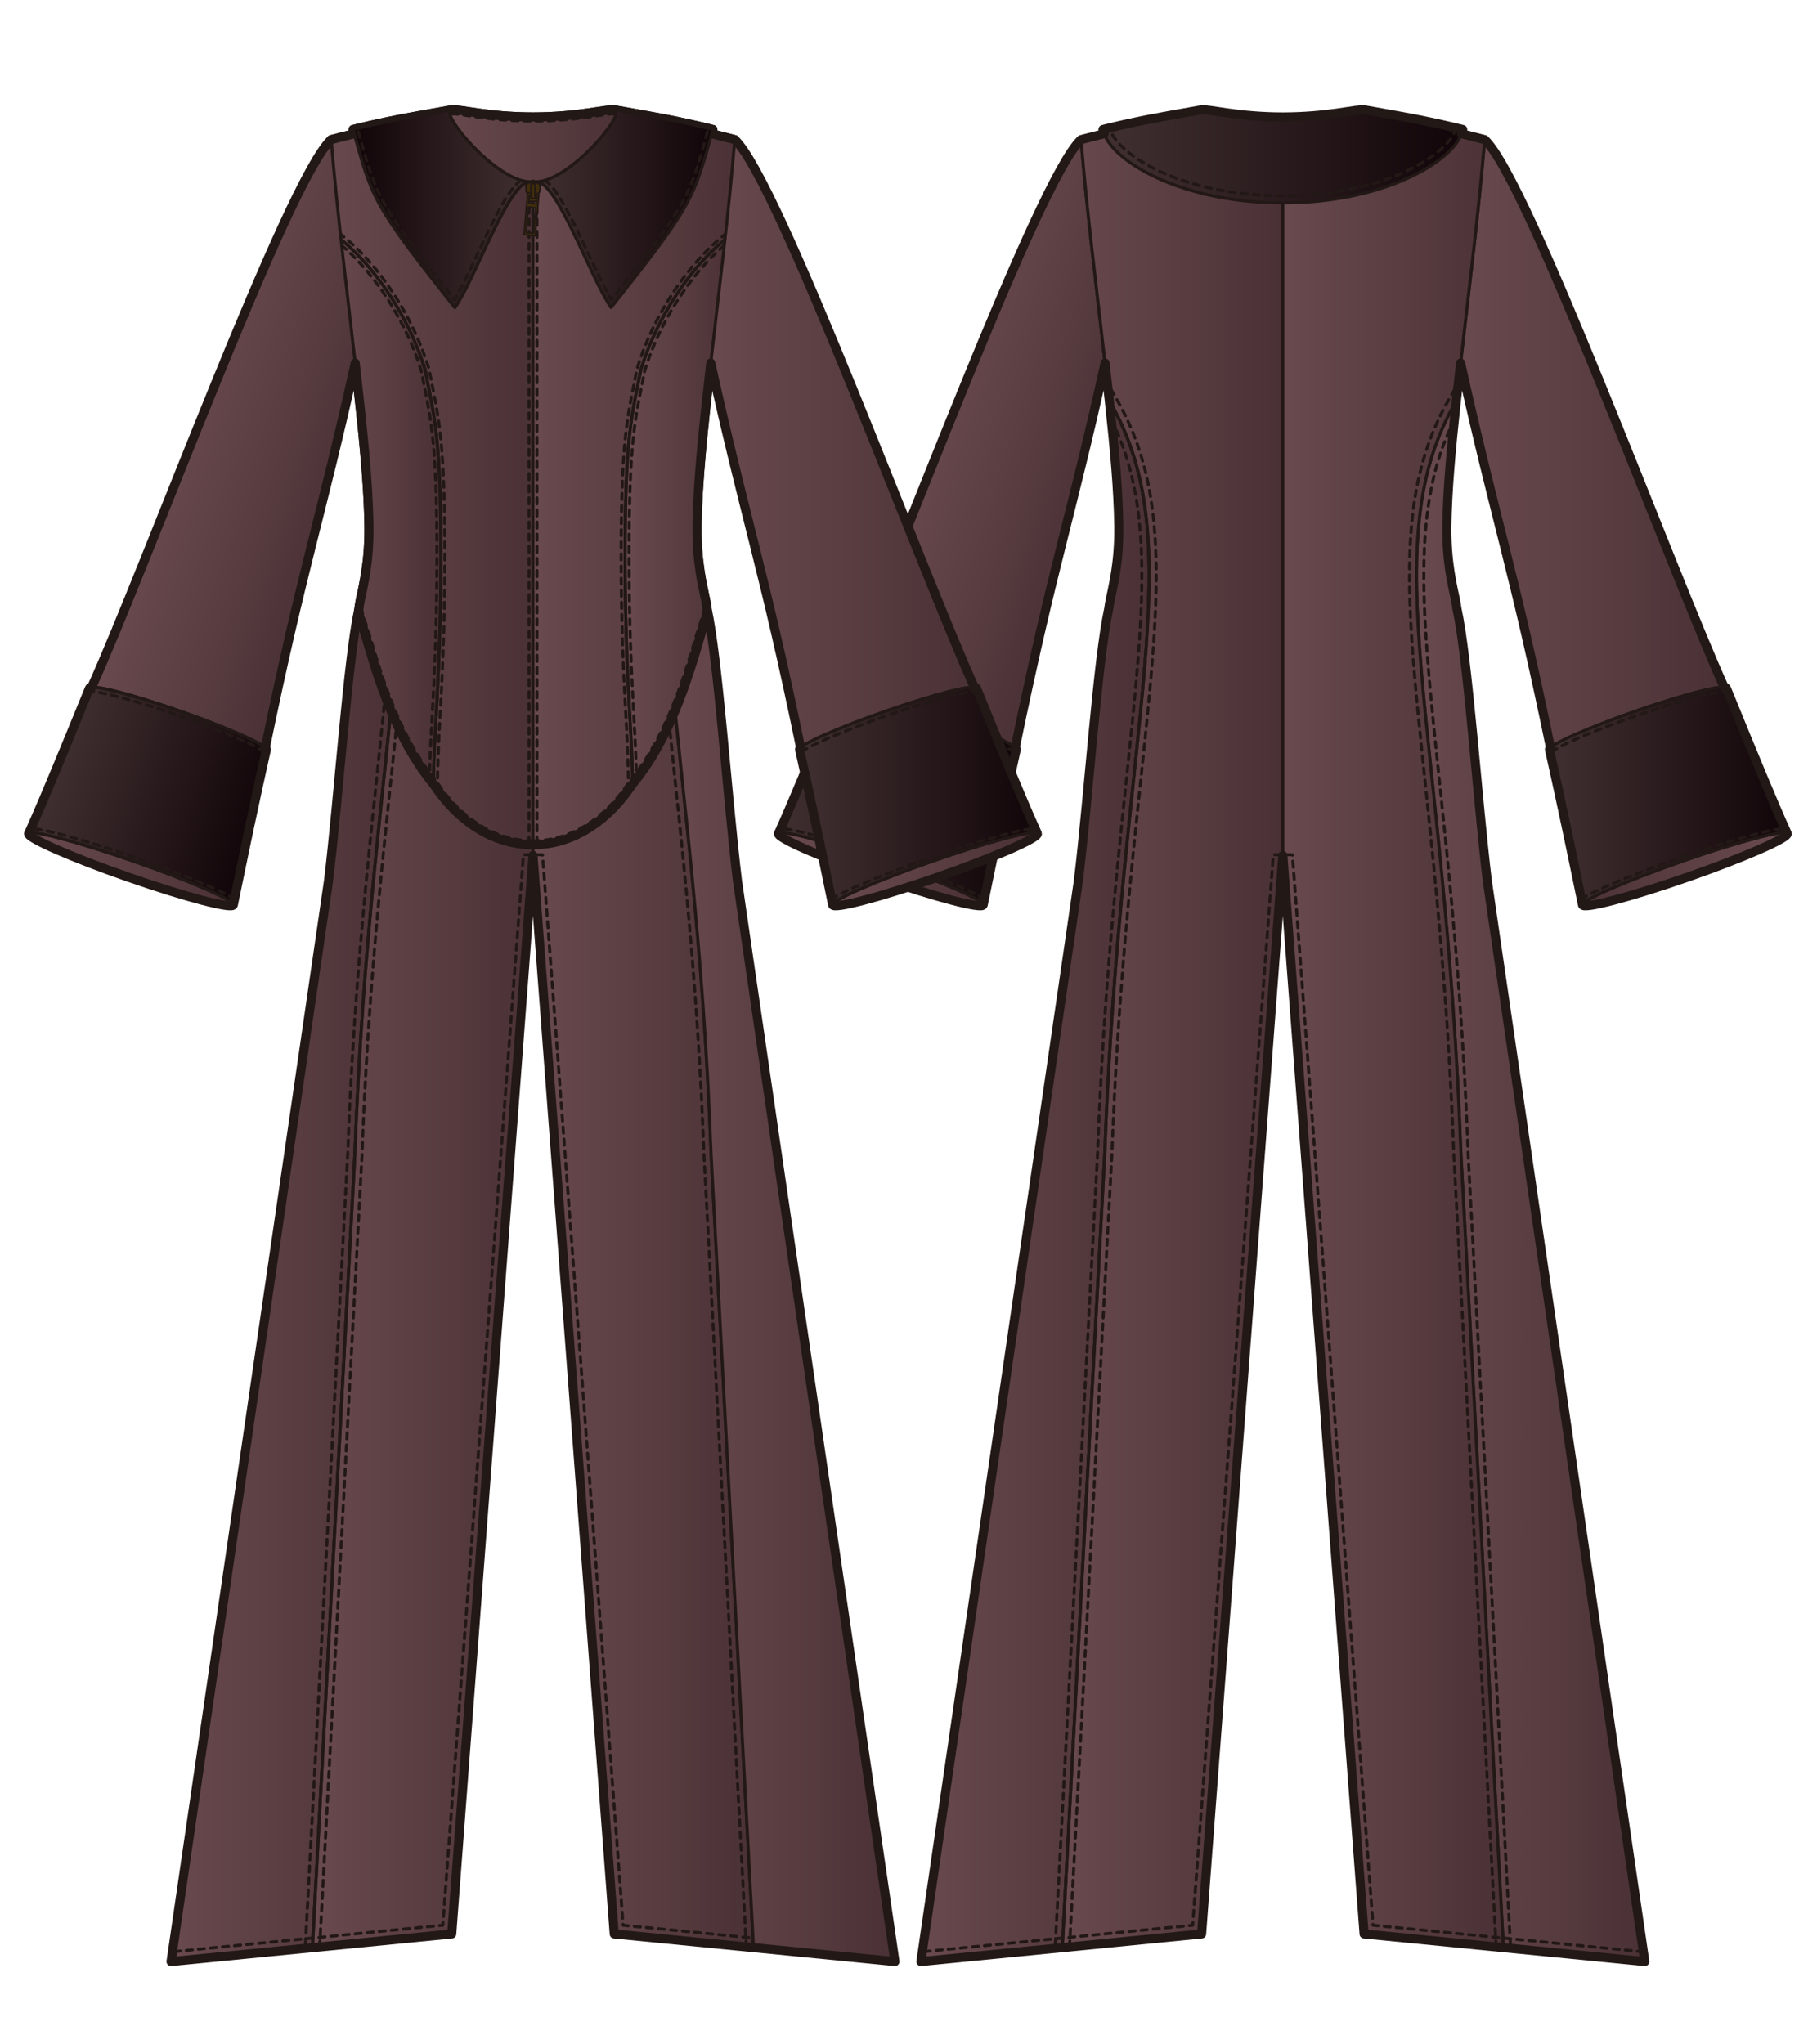
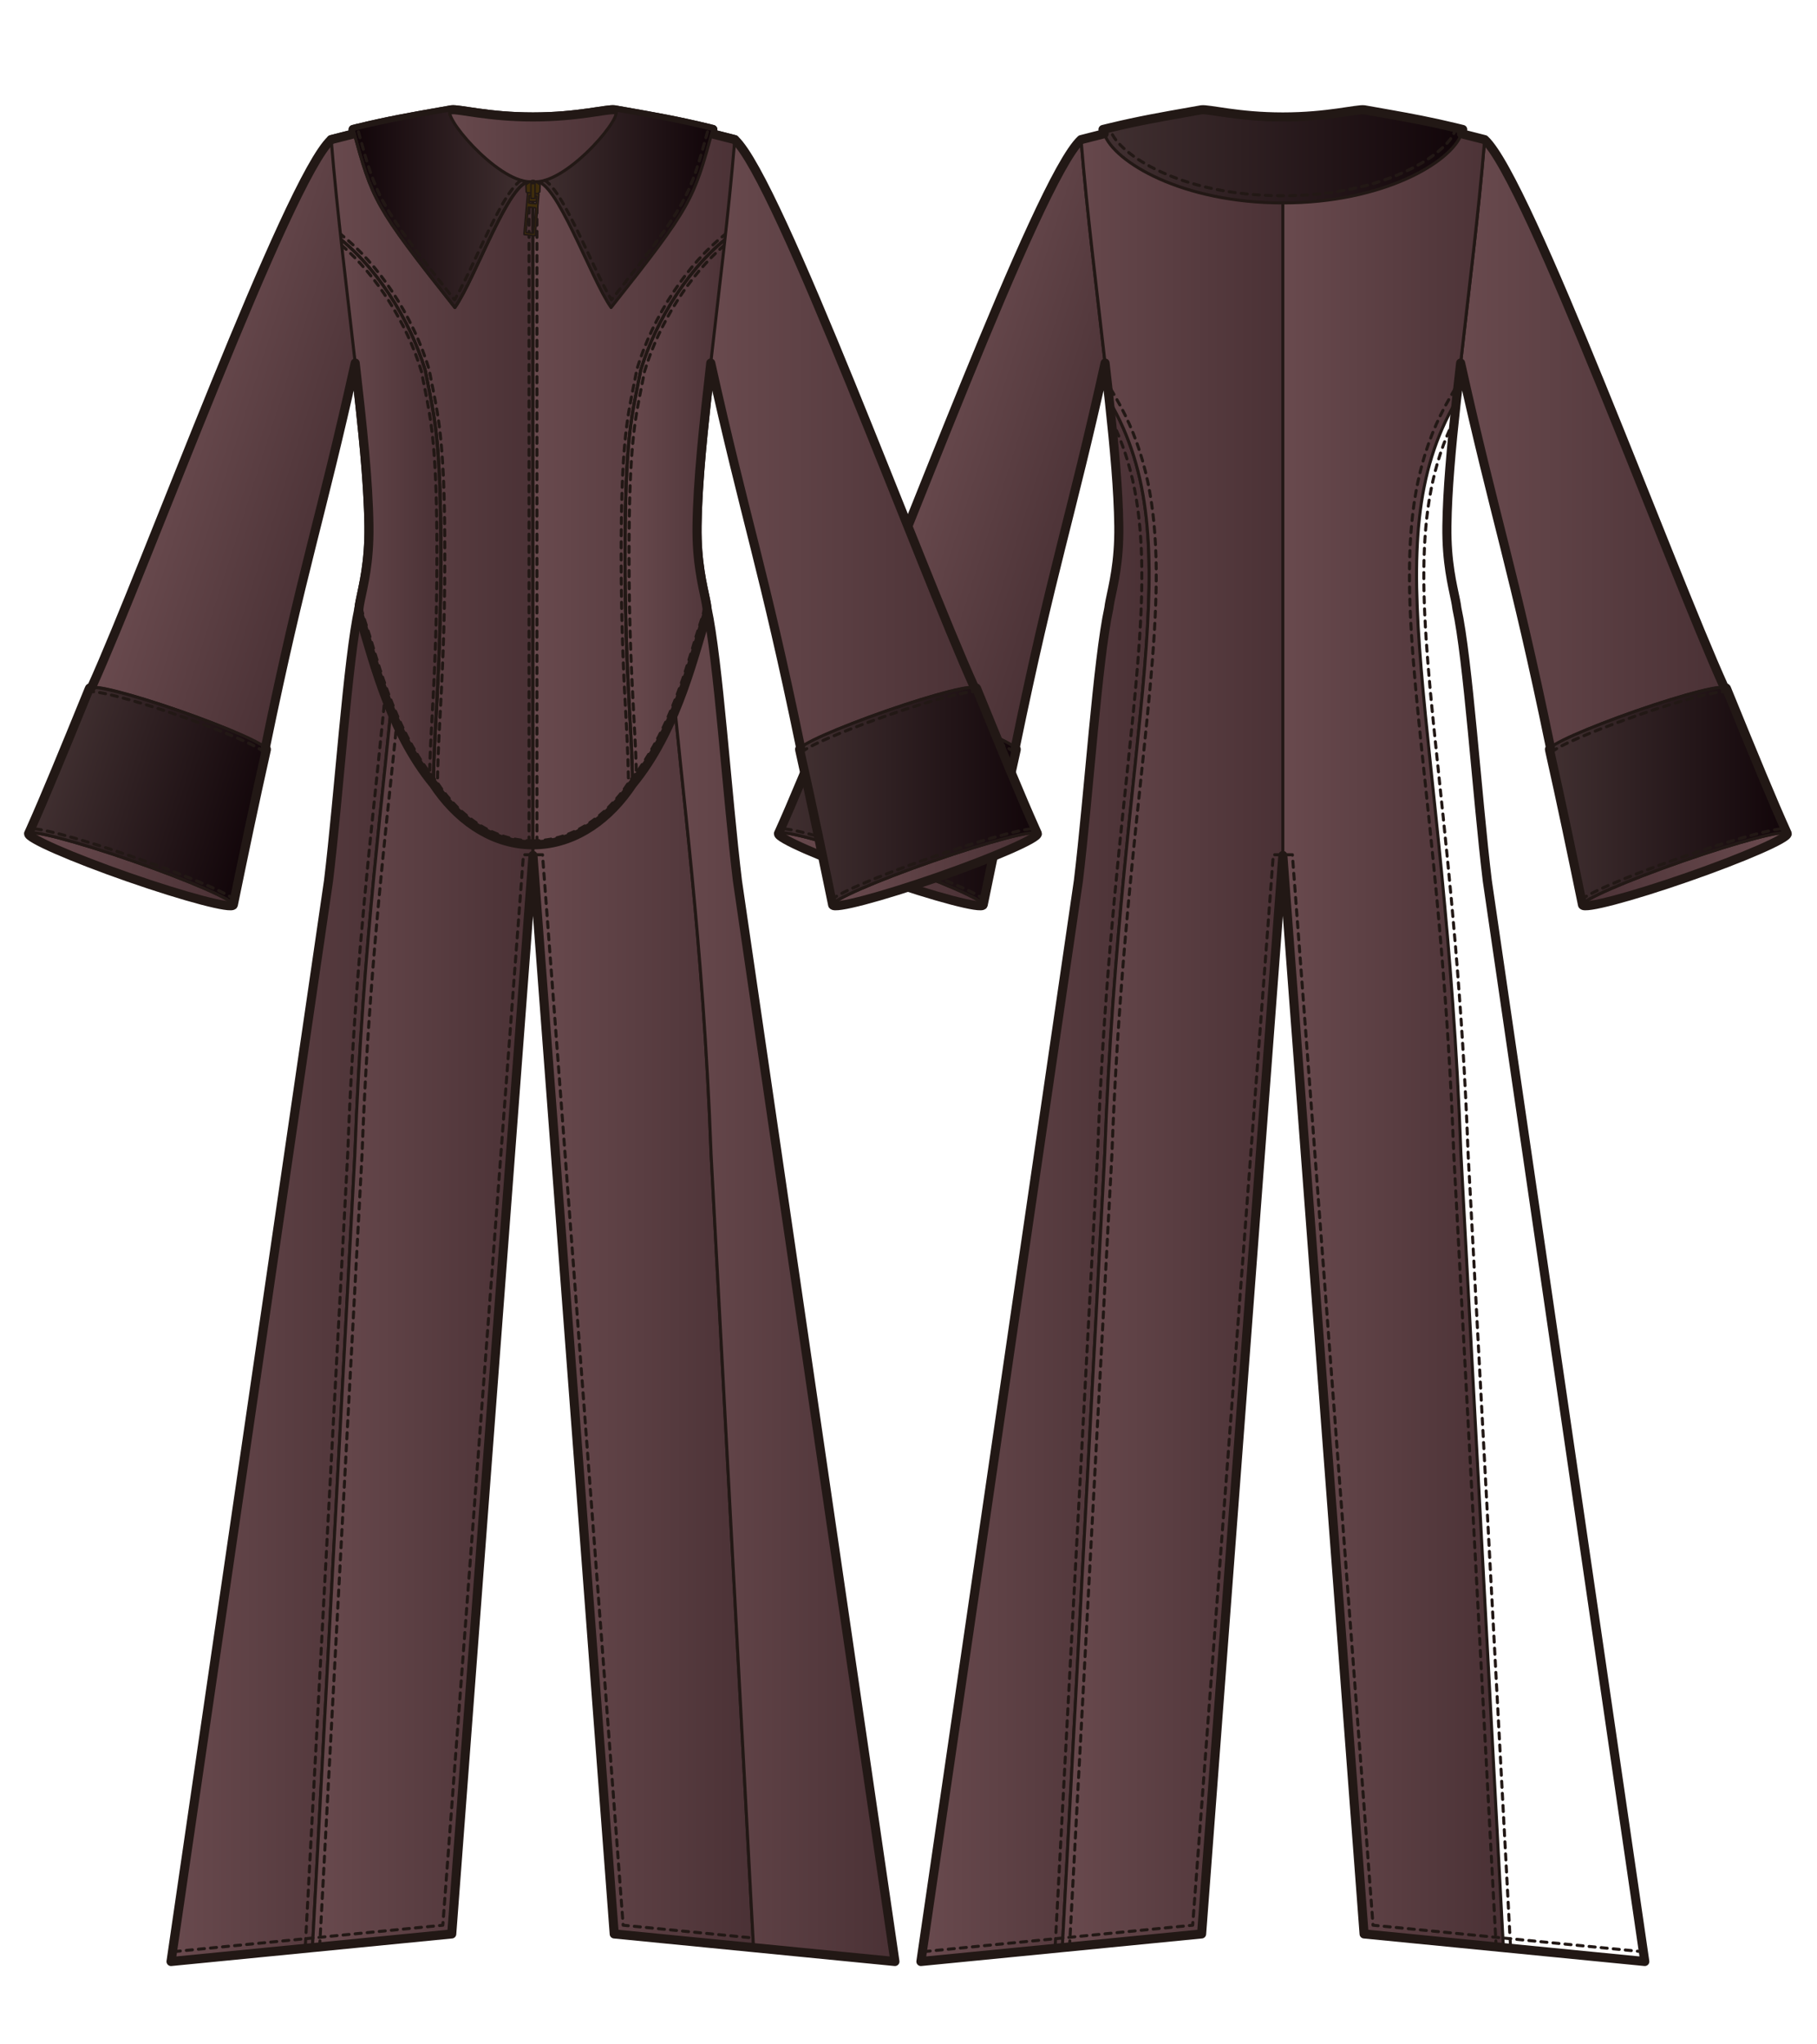
<svg xmlns="http://www.w3.org/2000/svg" version="1.1" id="レイヤー_1" width="600" height="675" viewBox="0 0 600 675" overflow="visible" enable-background="new 0 0 600 675" xml:space="preserve">
  <rect fill="none" width="600" height="675" />
  <g>
    <linearGradient id="XMLID_31_" gradientUnits="userSpaceOnUse" x1="-409.012" y1="-1334.285" x2="-348.178" y2="-1334.285" gradientTransform="matrix(0.953 0.304 -0.304 0.953 291.904 1529.931)">
      <stop offset="0" style="stop-color:#694A4E" />
      <stop offset="1" style="stop-color:#4A3135" />
    </linearGradient>
    <path fill="url(#XMLID_31_)" stroke="#221815" stroke-linecap="round" stroke-linejoin="round" d="M364.911,119.869   c-2.791-24.801-5.884-48.934-7.935-73.768c-14.369,13.248-61.334,141.68-79.275,181.193c0.43-1.472,13.182,1.857,29.195,7.434   c16.012,5.578,28.645,11.296,28.216,12.767C347.531,187.098,353.325,172.199,364.911,119.869z" />
    <linearGradient id="XMLID_32_" gradientUnits="userSpaceOnUse" x1="-414.129" y1="-1183.954" x2="-342.57" y2="-1183.954" gradientTransform="matrix(0.953 0.304 -0.304 0.953 291.904 1529.931)">
      <stop offset="0" style="stop-color:#694A4E" />
      <stop offset="1" style="stop-color:#4A3135" />
    </linearGradient>
    <path fill="url(#XMLID_32_)" stroke="#221815" stroke-linecap="round" stroke-linejoin="round" d="M324.66,298.768   c-0.428,1.472-15.908-2.607-34.576-9.111c-18.669-6.502-33.454-12.968-33.024-14.439c0.428-1.472,15.911,2.606,34.578,9.109   C310.307,290.831,325.091,297.298,324.66,298.768z" />
    <linearGradient id="XMLID_33_" gradientUnits="userSpaceOnUse" x1="257.06" y1="262.856" x2="335.584" y2="262.856">
      <stop offset="0" style="stop-color:#413031" />
      <stop offset="1" style="stop-color:#110509" />
    </linearGradient>
    <path fill="url(#XMLID_33_)" stroke="#221815" stroke-linecap="round" stroke-linejoin="round" d="M277.126,227.293   c0.428-1.472,13.757,1.857,29.77,7.434c16.012,5.578,29.104,11.296,28.677,12.767c-3.977,17.747-7.362,34.013-10.913,51.274   c0.431-1.47-14.354-7.937-33.021-14.441c-18.667-6.503-34.15-10.582-34.578-9.109C261.567,265.288,267.979,249.744,277.126,227.293   z" />
    <path fill="none" stroke="#221815" stroke-linecap="round" stroke-linejoin="round" stroke-dasharray="2" d="M276.635,228.723   c0.429-1.472,13.759,1.856,29.771,7.435c16.011,5.579,29.105,11.294,28.675,12.766" />
    <path fill="none" stroke="#221815" stroke-linecap="round" stroke-linejoin="round" stroke-dasharray="2" d="M325.021,297.027   c-0.555-0.477-1.293-0.919-2.07-1.359c-1.648-0.932-4.043-2.086-7.116-3.432c-6.269-2.739-14.709-5.986-23.767-9.143   c-8.596-2.994-16.873-5.598-23.307-7.331c-6.807-1.832-9.659-2.196-10.978-2.147" />
    <linearGradient id="XMLID_34_" gradientUnits="userSpaceOnUse" x1="482.32" y1="146.797" x2="569.529" y2="146.797">
      <stop offset="0" style="stop-color:#694A4E" />
      <stop offset="1" style="stop-color:#4A3135" />
    </linearGradient>
    <path fill="url(#XMLID_34_)" stroke="#221815" stroke-linecap="round" stroke-linejoin="round" d="M482.32,119.869   c2.789-24.801,5.881-48.934,7.936-73.768c14.367,13.248,61.332,141.68,79.272,181.193c-0.431-1.472-13.182,1.857-29.194,7.434   c-16.012,5.578-28.645,11.296-28.217,12.767C499.698,187.098,493.904,172.199,482.32,119.869z" />
    <linearGradient id="XMLID_35_" gradientUnits="userSpaceOnUse" x1="7495.455" y1="-3704.262" x2="7567.016" y2="-3704.262" gradientTransform="matrix(-0.953 0.304 0.304 0.953 8856.74 1529.931)">
      <stop offset="0" style="stop-color:#694A4E" />
      <stop offset="1" style="stop-color:#4A3135" />
    </linearGradient>
    <path fill="url(#XMLID_35_)" stroke="#221815" stroke-linecap="round" stroke-linejoin="round" d="M522.568,298.768   c0.429,1.472,15.91-2.607,34.577-9.111c18.669-6.502,33.454-12.968,33.024-14.439c-0.43-1.472-15.911,2.606-34.576,9.109   C536.924,290.831,522.139,297.298,522.568,298.768z" />
    <linearGradient id="XMLID_36_" gradientUnits="userSpaceOnUse" x1="511.647" y1="262.856" x2="590.17" y2="262.856">
      <stop offset="0" style="stop-color:#413031" />
      <stop offset="1" style="stop-color:#110509" />
    </linearGradient>
    <path fill="url(#XMLID_36_)" stroke="#221815" stroke-linecap="round" stroke-linejoin="round" d="M570.104,227.293   c-0.429-1.472-13.757,1.857-29.77,7.434c-16.012,5.578-29.105,11.296-28.678,12.767c3.978,17.747,7.362,34.013,10.912,51.274   c-0.43-1.47,14.355-7.937,33.025-14.441c18.665-6.503,34.146-10.582,34.576-9.109C585.66,265.288,579.251,249.744,570.104,227.293z   " />
    <path fill="none" stroke="#221815" stroke-linecap="round" stroke-linejoin="round" stroke-dasharray="2" d="M570.594,228.723   c-0.427-1.472-13.756,1.856-29.769,7.435c-16.013,5.579-29.104,11.294-28.677,12.766" />
    <path fill="none" stroke="#221815" stroke-linecap="round" stroke-linejoin="round" stroke-dasharray="2" d="M522.211,297.027   c0.553-0.477,1.289-0.919,2.068-1.359c1.648-0.932,4.042-2.086,7.115-3.432c6.268-2.739,14.709-5.986,23.769-9.143   c8.595-2.994,16.872-5.598,23.306-7.331c6.808-1.832,9.659-2.196,10.98-2.147" />
    <linearGradient id="XMLID_37_" gradientUnits="userSpaceOnUse" x1="402.629" y1="203.667" x2="402.629" y2="203.667">
      <stop offset="0" style="stop-color:#694A4E" />
      <stop offset="1" style="stop-color:#4A3135" />
    </linearGradient>
    <path fill="url(#XMLID_37_)" stroke="#221815" d="M402.629,203.667" />
    <path fill="none" stroke="#221815" stroke-width="3" stroke-linecap="round" stroke-linejoin="round" d="M366.158,202.832" />
    <linearGradient id="XMLID_38_" gradientUnits="userSpaceOnUse" x1="304.096" y1="389.977" x2="379.458" y2="389.977">
      <stop offset="0" style="stop-color:#694A4E" />
      <stop offset="1" style="stop-color:#4A3135" />
    </linearGradient>
    <path fill="url(#XMLID_38_)" stroke="#221815" d="M350.787,643.062L364.8,381.112c5.237-143.11,29.286-201.251,1.509-248.804   h-0.001c1.735,15.881,2.979,29.614,3.138,41.329c0.162,12.071-1.895,19.786-2.864,24.621l0,0l0,0   c-0.193,0.965-0.345,1.816-0.425,2.563c-3.723,16.963-6.621,61.599-10.059,90.03l-52.002,356.794L350.787,643.062z" />
    <linearGradient id="XMLID_39_" gradientUnits="userSpaceOnUse" x1="350.787" y1="339.643" x2="423.614" y2="339.643">
      <stop offset="0" style="stop-color:#694A4E" />
      <stop offset="1" style="stop-color:#4A3135" />
    </linearGradient>
    <path fill="url(#XMLID_39_)" stroke="#221815" stroke-linecap="round" stroke-linejoin="round" d="M366.308,132.309   c-0.438-4.01-0.905-8.155-1.396-12.44c-2.791-24.801-5.884-48.934-7.935-73.768c2.771-0.723,5.297-1.367,7.64-1.949   c-0.132-0.462-0.265-0.928-0.394-1.402l0,0c0.426-0.105,1.323-0.326,1.323-0.326c10.249-2.505,17.97-3.841,27.172-5.462   l3.983-0.708c2.396-0.335,12.038,2.363,26.912,2.363v243.832l-26.824,356.097l-46.002,4.517L364.8,381.112   C370.037,238.002,394.086,179.861,366.308,132.309z" />
    <path fill="none" stroke="#221815" stroke-linecap="round" stroke-linejoin="round" stroke-dasharray="2" d="M353.17,642.831   l13.996-261.632c1.85-50.533,6.078-90.762,9.479-123.085c6.269-59.612,10.053-95.595-8.291-126.999l-2.693-4.635" />
    <path fill="none" stroke="#221815" stroke-linecap="round" stroke-linejoin="round" stroke-dasharray="2" d="M366.971,138.515   c14.439,29.018,10.792,63.68,4.965,119.104c-3.406,32.396-7.646,72.714-9.5,123.368l-14.013,261.948" />
-     <path fill="none" stroke="#221815" stroke-linecap="round" stroke-linejoin="round" d="M350.787,643.062L364.8,381.112   c5.237-143.11,29.286-201.251,1.508-248.804" />
    <path fill="none" stroke="#221815" stroke-width="3" stroke-linecap="round" stroke-linejoin="round" d="M481.072,202.832" />
    <linearGradient id="XMLID_40_" gradientUnits="userSpaceOnUse" x1="467.772" y1="389.977" x2="543.134" y2="389.977">
      <stop offset="0" style="stop-color:#694A4E" />
      <stop offset="1" style="stop-color:#4A3135" />
    </linearGradient>
-     <path fill="url(#XMLID_40_)" stroke="#221815" stroke-linecap="round" stroke-linejoin="round" d="M543.135,647.646   l-52.002-356.794c-3.437-28.431-6.336-73.067-10.059-90.03c-0.08-0.747-0.232-1.598-0.424-2.563l0,0l0,0   c-0.971-4.835-3.027-12.55-2.864-24.621c0.157-11.714,1.401-25.447,3.136-41.329h-0.002c-27.775,47.553-3.727,105.693,1.51,248.804   l14.015,261.949L543.135,647.646z" />
    <linearGradient id="XMLID_41_" gradientUnits="userSpaceOnUse" x1="423.613" y1="339.643" x2="496.444" y2="339.643">
      <stop offset="0" style="stop-color:#694A4E" />
      <stop offset="1" style="stop-color:#4A3135" />
    </linearGradient>
    <path fill="url(#XMLID_41_)" stroke="#221815" stroke-linecap="round" stroke-linejoin="round" d="M480.922,132.309   c0.438-4.01,0.908-8.155,1.398-12.44c2.789-24.801,5.881-48.934,7.936-73.768c-2.775-0.723-5.297-1.367-7.641-1.949   c0.129-0.462,0.263-0.928,0.392-1.402l0,0c-0.427-0.105-0.85-0.211-1.27-0.312c0.004-0.012-0.054-0.014-0.054-0.014   c-10.248-2.505-17.971-3.841-27.17-5.462l-3.986-0.708c-2.396-0.335-12.037,2.363-26.914,2.363v243.832l26.828,356.097   l46.003,4.517L482.43,381.112C477.193,238.002,453.145,179.861,480.922,132.309z" />
    <path fill="none" stroke="#221815" stroke-linecap="round" stroke-linejoin="round" stroke-dasharray="2" d="M542.664,644.428   c-8.554-0.84-84.847-8.33-89.273-8.765c-0.394-5.214-26.627-353.451-26.627-353.451h-6.297c0,0-26.234,348.237-26.627,353.451   c-4.428,0.435-80.73,7.925-89.275,8.765" />
    <linearGradient id="XMLID_42_" gradientUnits="userSpaceOnUse" x1="364.223" y1="51.612" x2="483.007" y2="51.612">
      <stop offset="0" style="stop-color:#413031" />
      <stop offset="1" style="stop-color:#110509" />
    </linearGradient>
    <path fill="url(#XMLID_42_)" stroke="#221815" stroke-linecap="round" stroke-linejoin="round" d="M364.616,44.151   c3.272,9.355,25.81,22.85,58.997,22.85c33.19,0,55.729-13.494,59.002-22.85c0.129-0.462,0.263-0.928,0.392-1.402l0,0   c-0.427-0.105-1.323-0.326-1.323-0.326c-10.259-2.509-17.986-3.843-27.201-5.469l-3.955-0.702   c-2.396-0.335-12.037,2.363-26.914,2.363c-14.874,0-24.516-2.698-26.912-2.363l-3.983,0.708   c-9.202,1.622-16.923,2.957-27.172,5.462l0,0c0.004,0.01-0.058,0.002-0.054,0.014c-0.419,0.101-0.844,0.207-1.27,0.312l0,0   C364.352,43.224,364.484,43.689,364.616,44.151z" />
    <path fill="none" stroke="#221815" stroke-linecap="round" stroke-linejoin="round" d="M366.506,42.125" />
    <path fill="none" stroke="#221815" stroke-linecap="round" stroke-linejoin="round" stroke-dasharray="2" d="M480.705,42.186   c-0.064,0.231-0.293,1.051-0.338,1.21c-2.549,7.189-22.361,21.238-56.754,21.238c-34.391,0-54.202-14.049-56.75-21.238   c-0.045-0.159-0.275-0.983-0.34-1.211" />
    <path fill="none" stroke="#221815" stroke-linecap="round" stroke-linejoin="round" d="M480.705,42.186" />
    <path fill="none" stroke="#221815" stroke-linecap="round" stroke-linejoin="round" stroke-dasharray="2" d="M494.061,642.831   l-13.996-261.632c-1.848-50.533-6.078-90.762-9.479-123.085c-6.27-59.612-10.053-95.595,8.291-126.999l2.69-4.635" />
    <path fill="none" stroke="#221815" stroke-linecap="round" stroke-linejoin="round" stroke-dasharray="2" d="M480.26,138.515   c-14.438,29.018-10.795,63.68-4.966,119.104c3.409,32.396,7.647,72.714,9.501,123.368l14.012,261.948" />
    <path fill="none" stroke="#221815" stroke-width="3" stroke-linecap="round" stroke-linejoin="round" d="M570.104,227.293   c-0.053-0.18-0.301-0.289-0.725-0.329c-18.047-39.888-64.795-167.652-79.123-180.864c-2.775-0.723-5.297-1.367-7.641-1.949   c0.129-0.462,0.263-0.928,0.392-1.402l0,0c-0.366-0.091-1.077-0.265-1.27-0.313c0-0.01-0.054-0.012-0.054-0.012   c-0.332-0.081-0.65-0.158-0.979-0.236v-0.002h-0.007c-8.241-1.985-14.893-3.226-22.118-4.505c-1.342-0.24-2.701-0.479-4.098-0.725   l-3.955-0.702c-2.396-0.335-12.037,2.363-26.914,2.363c-14.874,0-24.516-2.698-26.912-2.363l-3.983,0.708   c-8.901,1.569-16.423,2.873-26.179,5.223h-0.016l0.002,0.003c-0.326,0.079-0.647,0.155-0.979,0.236   c0.002,0.006-0.017,0.007-0.032,0.008c-0.158,0.037-0.91,0.222-1.291,0.317l0,0c0.129,0.474,0.262,0.94,0.394,1.402   c-2.343,0.582-4.868,1.227-7.64,1.949c-14.328,13.212-61.077,140.976-79.125,180.864c-0.421,0.04-0.671,0.148-0.725,0.329   c-9.147,22.451-15.559,37.995-20.066,47.924c-0.43,1.472,14.354,7.937,33.024,14.439c18.667,6.504,34.148,10.583,34.576,9.111   c3.551-17.261,6.937-33.527,10.913-51.274c0.045-0.159-0.075-0.371-0.333-0.624c12.33-59.87,18.126-74.853,29.671-127.001   c0.491,4.285,0.958,8.43,1.396,12.44c1.735,15.881,2.979,29.614,3.138,41.329c0.162,12.071-1.895,19.786-2.864,24.621l0,0   c-0.193,0.965-0.345,1.816-0.425,2.563c-3.723,16.963-6.621,61.599-10.059,90.03l-52.002,356.794l46.691-4.584l46.002-4.517   l26.824-356.097l26.828,356.097l46.003,4.517l46.69,4.584l-52.002-356.794c-3.437-28.431-6.336-73.067-10.059-90.03   c-0.08-0.747-0.232-1.598-0.424-2.563l0,0c-0.971-4.835-3.027-12.55-2.864-24.621c0.157-11.714,1.401-25.447,3.136-41.329   c0.438-4.01,0.908-8.155,1.398-12.44c11.543,52.149,17.339,67.131,29.67,127.001c-0.26,0.253-0.379,0.465-0.334,0.624   c3.978,17.747,7.362,34.013,10.912,51.274c0.429,1.472,15.91-2.607,34.577-9.111c18.669-6.502,33.454-12.968,33.024-14.439   C585.66,265.288,579.251,249.744,570.104,227.293z" />
  </g>
  <g>
    <linearGradient id="XMLID_43_" gradientUnits="userSpaceOnUse" x1="56.48" y1="389.977" x2="131.842" y2="389.977">
      <stop offset="0" style="stop-color:#694A4E" />
      <stop offset="1" style="stop-color:#4A3135" />
    </linearGradient>
    <path fill="url(#XMLID_43_)" stroke="#221815" d="M103.17,643.062l14.014-261.949c5.236-143.11,29.286-201.251,1.51-248.804h-0.002   c1.734,15.881,2.979,29.614,3.136,41.329c0.163,12.071-1.893,19.786-2.864,24.621l0,0l0,0c-0.193,0.965-0.344,1.816-0.426,2.563   c-3.721,16.963-6.62,61.599-10.057,90.03L56.479,647.646L103.17,643.062z" />
    <linearGradient id="XMLID_44_" gradientUnits="userSpaceOnUse" x1="103.17" y1="339.643" x2="176" y2="339.643">
      <stop offset="0" style="stop-color:#694A4E" />
      <stop offset="1" style="stop-color:#4A3135" />
    </linearGradient>
    <path fill="url(#XMLID_44_)" stroke="#221815" stroke-linecap="round" stroke-linejoin="round" d="M118.692,132.309   c-0.438-4.01-0.907-8.155-1.399-12.44c-2.789-24.801-5.881-48.934-7.933-73.768c2.771-0.723,5.295-1.367,7.638-1.949   c-0.13-0.462-0.262-0.928-0.392-1.402h0.001c0.428-0.105,1.324-0.326,1.324-0.326c10.247-2.505,17.968-3.841,27.168-5.462   l3.987-0.708c2.397-0.335,12.037,2.363,26.914,2.363v243.832l-26.828,356.097l-46.002,4.517l14.014-261.949   C122.42,238.002,146.47,179.861,118.692,132.309z" />
    <path fill="none" stroke="#221815" stroke-linecap="round" stroke-linejoin="round" stroke-dasharray="2" d="M105.554,642.831   l13.996-261.632c1.849-50.533,6.079-90.762,9.479-123.085c6.269-59.612,10.053-95.595-8.292-126.999l-2.69-4.635" />
    <path fill="none" stroke="#221815" stroke-linecap="round" stroke-linejoin="round" stroke-dasharray="2" d="M119.354,138.515   c14.439,29.018,10.795,63.68,4.966,119.104c-3.407,32.396-7.646,72.714-9.5,123.368l-14.013,261.948" />
-     <path fill="none" stroke="#221815" stroke-linecap="round" stroke-linejoin="round" d="M103.17,643.062l14.014-261.949   c5.236-143.11,29.286-201.251,1.508-248.804" />
    <linearGradient id="XMLID_45_" gradientUnits="userSpaceOnUse" x1="176" y1="339.643" x2="248.827" y2="339.643">
      <stop offset="0" style="stop-color:#694A4E" />
      <stop offset="1" style="stop-color:#4A3135" />
    </linearGradient>
    <path fill="url(#XMLID_45_)" stroke="#221815" stroke-linecap="round" stroke-linejoin="round" d="M233.307,132.309   c0.438-4.01,0.907-8.155,1.396-12.44c2.791-24.801,5.882-48.934,7.935-73.768c-2.772-0.723-5.296-1.367-7.64-1.949   c0.133-0.462,0.264-0.928,0.394-1.402h-0.001c-0.426-0.105-0.85-0.211-1.269-0.312c0.002-0.012-0.054-0.014-0.054-0.014   c-10.249-2.505-17.97-3.841-27.171-5.462l-3.985-0.708c-2.397-0.335-12.038,2.363-26.912,2.363v243.832l26.826,356.097l46,4.517   l-14.012-261.949C229.579,238.002,205.529,179.861,233.307,132.309z" />
    <path fill="none" stroke="#221815" stroke-linecap="round" stroke-linejoin="round" stroke-dasharray="2" d="M295.048,644.428   c-8.554-0.84-84.846-8.33-89.275-8.765c-0.392-5.214-26.626-353.451-26.626-353.451h-6.296c0,0-26.234,348.237-26.627,353.451   c-4.428,0.435-80.731,7.925-89.276,8.765" />
-     <path fill="none" stroke="#221815" stroke-linecap="round" stroke-linejoin="round" stroke-dasharray="2" d="M246.445,642.831   l-13.996-261.632c-1.849-50.533-6.08-90.762-9.479-123.085c-6.268-59.612-10.053-95.595,8.291-126.999l2.693-4.635" />
    <path fill="none" stroke="#221815" stroke-linecap="round" stroke-linejoin="round" stroke-dasharray="2" d="M232.643,138.515   c-14.438,29.018-10.792,63.68-4.964,119.104c3.407,32.396,7.646,72.714,9.5,123.368l14.015,261.948" />
    <linearGradient id="XMLID_46_" gradientUnits="userSpaceOnUse" x1="220.157" y1="389.977" x2="295.518" y2="389.977">
      <stop offset="0" style="stop-color:#694A4E" />
      <stop offset="1" style="stop-color:#4A3135" />
    </linearGradient>
    <path fill="url(#XMLID_46_)" stroke="#221815" stroke-linecap="round" stroke-linejoin="round" d="M295.518,647.646   l-52.001-356.794c-3.438-28.431-6.335-73.067-10.059-90.03c-0.081-0.747-0.231-1.598-0.426-2.563l0,0l0,0   c-0.97-4.835-3.024-12.55-2.863-24.621c0.158-11.714,1.403-25.447,3.137-41.329h-0.002c-27.776,47.553-3.726,105.693,1.51,248.804   l14.012,261.949L295.518,647.646z" />
    <path fill="none" stroke="#221815" stroke-width="3" stroke-linecap="round" stroke-linejoin="round" d="M243.517,290.852   c-3.438-28.431-6.335-73.067-10.059-90.03c-0.081-0.747-0.231-1.598-0.426-2.563l0,0c-0.97-4.835-3.024-12.55-2.863-24.621   c0.158-11.714,1.403-25.447,3.137-41.329c0.438-4.01,0.907-8.155,1.396-12.44c2.791-24.801,5.882-48.934,7.935-73.768   c-2.772-0.723-5.296-1.367-7.64-1.949c0.133-0.462,0.264-0.928,0.394-1.402h-0.001c-0.426-0.105-0.85-0.211-1.269-0.312   c0.002-0.012-0.054-0.014-0.054-0.014c-10.249-2.505-17.97-3.841-27.171-5.462l-3.985-0.708   c-2.397-0.335-12.038,2.363-26.912,2.363c-14.877,0-24.517-2.698-26.914-2.363l-3.987,0.708   c-9.201,1.622-16.922,2.957-27.168,5.462c0,0-0.896,0.22-1.324,0.326h-0.001c0.13,0.474,0.262,0.94,0.392,1.402   c-2.342,0.582-4.866,1.227-7.638,1.949c2.052,24.834,5.144,48.967,7.933,73.768c0.492,4.285,0.96,8.43,1.399,12.44   c1.734,15.881,2.979,29.614,3.136,41.329c0.163,12.071-1.893,19.786-2.864,24.621l0,0c-0.193,0.965-0.344,1.816-0.426,2.563   c-3.721,16.963-6.62,61.599-10.057,90.03L56.479,647.646l46.691-4.584l46.002-4.517L176,282.448l26.826,356.097l46,4.517   l46.691,4.584L243.517,290.852z" />
    <linearGradient id="XMLID_47_" gradientUnits="userSpaceOnUse" x1="145.083" y1="52.058" x2="206.916" y2="52.058">
      <stop offset="0" style="stop-color:#694A4E" />
      <stop offset="1" style="stop-color:#4A3135" />
    </linearGradient>
    <path fill="url(#XMLID_47_)" stroke="#221815" stroke-linecap="round" stroke-linejoin="round" d="M176,67.892h21.5l9.415-30.928   l-4.003-0.711c-2.397-0.335-12.038,2.363-26.912,2.363c-14.877,0-24.517-2.698-26.914-2.363l-4.003,0.711l9.416,30.928H176z" />
-     <path fill="none" stroke="#221815" stroke-linecap="round" stroke-linejoin="round" stroke-dasharray="2" d="M202.912,37.629   c-2.397-0.336-12.038,2.361-26.912,2.361c-14.877,0-24.517-2.697-26.914-2.361" />
    <linearGradient id="XMLID_48_" gradientUnits="userSpaceOnUse" x1="106.705" y1="158.343" x2="176.001" y2="158.343">
      <stop offset="0" style="stop-color:#694A4E" />
      <stop offset="1" style="stop-color:#4A3135" />
    </linearGradient>
    <path fill="url(#XMLID_48_)" stroke="#221815" stroke-linecap="round" stroke-linejoin="round" d="M147.774,37.754   c-13.545,2.421-21.27,3.876-38.414,8.347c-0.547,12.953-3.404,21.434-2.47,32.031c13.861,10.099,28.456,27.274,33.516,44.086   c2.834,14.888,5.176,20.816,5.176,61.145c0,40.328-2.572,60.694-2.417,75.581c8.122,12.282,19.825,19.988,32.834,19.988V60.374   C160.452,59.747,152.339,48.18,147.774,37.754z" />
    <linearGradient id="XMLID_49_" gradientUnits="userSpaceOnUse" x1="110.048" y1="168.032" x2="145.583" y2="168.032">
      <stop offset="0" style="stop-color:#694A4E" />
      <stop offset="1" style="stop-color:#4A3135" />
    </linearGradient>
    <path fill="url(#XMLID_49_)" stroke="#221815" stroke-linecap="round" stroke-linejoin="round" d="M118.541,202.832   c4.143,12.478,9.569,37.912,24.625,56.112c-0.155-14.887,2.417-35.253,2.417-75.581c0-40.329-2.342-46.257-5.176-61.145   c-5.06-16.812-16.501-35-30.359-45.099l7.246,42.75c2.435,21.255,4.339,39.096,4.535,53.769   C122.059,190.617,117.896,198.979,118.541,202.832" />
    <path fill="none" stroke="#221815" stroke-linecap="round" stroke-linejoin="round" stroke-dasharray="2" d="M176,277.627   c-6.113,0-12.02-1.747-17.56-5.193c-5.394-3.354-10.167-8.133-14.185-14.209l-0.04-0.06l-0.044-0.053   c-12.207-14.76-18.1-34.69-22-47.879c-0.884-2.989-3.208-8.992-3.208-11.975" />
    <path fill="none" stroke="#221815" stroke-linecap="round" stroke-linejoin="round" stroke-dasharray="2" d="M144.472,260.838   c-0.06-5.894,0.308-14.578,0.777-23.16c0.692-12.673,1.64-30.029,1.64-54.314c0-35.463-1.843-44.613-4.175-56.198l-1.038-5.262   l-0.019-0.061c-2.597-8.63-6.762-17.416-12.041-25.411c-5.114-7.744-11.033-14.329-17.203-19.162" />
    <path fill="none" stroke="#221815" stroke-linecap="round" stroke-linejoin="round" stroke-dasharray="2" d="M112.825,80.988   c11.409,9.78,21.495,25.586,26.312,41.553c0.03,0.15,1.016,5.139,1.016,5.139c2.302,11.444,4.123,20.482,4.123,55.684l0,0   c0,24.214-0.945,41.529-1.635,54.173c-0.43,7.845-0.775,14.191-0.789,19.773" />
    <path fill="none" stroke="#221815" stroke-linecap="round" stroke-linejoin="round" d="M112.414,77.27   c-0.531-0.416-1.063-0.817-1.598-1.206l-1.538,2.112c1.193,0.87,2.377,1.81,3.547,2.813" />
    <path fill="none" stroke="#221815" stroke-linecap="round" stroke-linejoin="round" d="M143.166,258.944   c-0.155-14.887,2.417-35.253,2.417-75.581c0-40.329-2.342-46.257-5.176-61.145c-5.06-16.812-16.501-35-30.359-45.099" />
    <linearGradient id="XMLID_50_" gradientUnits="userSpaceOnUse" x1="-644.939" y1="-1259.109" x2="-584.107" y2="-1259.109" gradientTransform="matrix(0.953 0.304 -0.304 0.953 291.904 1529.931)">
      <stop offset="0" style="stop-color:#694A4E" />
      <stop offset="1" style="stop-color:#4A3135" />
    </linearGradient>
    <path fill="url(#XMLID_50_)" stroke="#221815" stroke-linecap="round" stroke-linejoin="round" d="M117.293,119.869   c-2.789-24.801-5.881-48.934-7.933-73.768C94.992,59.349,48.026,187.78,30.086,227.293c0.43-1.472,13.181,1.857,29.193,7.434   c16.013,5.578,28.645,11.296,28.216,12.767C99.916,187.098,105.709,172.199,117.293,119.869z" />
    <linearGradient id="XMLID_51_" gradientUnits="userSpaceOnUse" x1="-650.058" y1="-1108.778" x2="-578.496" y2="-1108.778" gradientTransform="matrix(0.953 0.304 -0.304 0.953 291.904 1529.931)">
      <stop offset="0" style="stop-color:#694A4E" />
      <stop offset="1" style="stop-color:#4A3135" />
    </linearGradient>
    <path fill="url(#XMLID_51_)" stroke="#221815" stroke-linecap="round" stroke-linejoin="round" d="M77.046,298.768   c-0.429,1.472-15.91-2.607-34.578-9.111c-18.668-6.502-33.453-12.968-33.025-14.439c0.431-1.472,15.911,2.606,34.577,9.109   C62.69,290.831,77.475,297.298,77.046,298.768z" />
    <linearGradient id="XMLID_52_" gradientUnits="userSpaceOnUse" x1="-650.058" y1="-1135.691" x2="-578.496" y2="-1135.691" gradientTransform="matrix(0.953 0.304 -0.304 0.953 291.904 1529.931)">
      <stop offset="0" style="stop-color:#413031" />
      <stop offset="1" style="stop-color:#110509" />
    </linearGradient>
    <path fill="url(#XMLID_52_)" stroke="#221815" stroke-linecap="round" stroke-linejoin="round" d="M29.511,227.293   c0.428-1.472,13.757,1.857,29.769,7.434c16.013,5.578,29.106,11.296,28.678,12.767c-3.977,17.747-7.362,34.013-10.911,51.274   c0.429-1.47-14.356-7.937-33.025-14.441c-18.666-6.503-34.146-10.582-34.577-9.109C13.953,265.288,20.363,249.744,29.511,227.293z" />
    <path fill="none" stroke="#221815" stroke-linecap="round" stroke-linejoin="round" stroke-dasharray="2" d="M29.02,228.723   c0.428-1.472,13.756,1.856,29.77,7.435c16.011,5.579,29.104,11.294,28.677,12.766" />
    <path fill="none" stroke="#221815" stroke-linecap="round" stroke-linejoin="round" stroke-dasharray="2" d="M77.403,297.027   c-0.553-0.477-1.291-0.919-2.068-1.359c-1.648-0.932-4.043-2.086-7.116-3.432c-6.268-2.739-14.708-5.986-23.768-9.143   c-8.594-2.994-16.872-5.598-23.306-7.331c-6.808-1.832-9.66-2.196-10.98-2.147" />
    <line fill="none" stroke="#221815" stroke-linecap="round" stroke-linejoin="round" stroke-dasharray="2" x1="174.692" y1="60.374" x2="174.692" y2="278.933" />
    <linearGradient id="XMLID_53_" gradientUnits="userSpaceOnUse" x1="176" y1="158.343" x2="245.256" y2="158.343">
      <stop offset="0" style="stop-color:#694A4E" />
      <stop offset="1" style="stop-color:#4A3135" />
    </linearGradient>
    <path fill="url(#XMLID_53_)" stroke="#221815" stroke-linecap="round" stroke-linejoin="round" d="M204.225,37.754   c13.544,2.421,21.27,3.876,38.414,8.347c-0.328,12.953,3.401,21.434,2.468,32.031c-13.858,10.099-28.454,27.274-33.514,44.086   c-2.833,14.888-5.176,20.816-5.176,61.145c0,40.328,2.572,60.694,2.417,75.581c-8.125,12.282-19.825,19.988-32.833,19.988V60.374   C191.547,59.747,199.66,48.18,204.225,37.754z" />
    <linearGradient id="XMLID_54_" gradientUnits="userSpaceOnUse" x1="206.416" y1="168.032" x2="241.952" y2="168.032">
      <stop offset="0" style="stop-color:#694A4E" />
      <stop offset="1" style="stop-color:#4A3135" />
    </linearGradient>
    <path fill="url(#XMLID_54_)" stroke="#221815" stroke-linecap="round" stroke-linejoin="round" d="M233.456,202.832   c-4.141,12.478-9.567,37.912-24.623,56.112c0.155-14.887-2.417-35.253-2.417-75.581c0-40.329,2.343-46.257,5.176-61.145   c5.061-16.812,16.501-35,30.36-45.099l-7.249,42.75c-2.433,21.255-4.335,39.096-4.534,53.769   C229.942,190.617,234.103,198.979,233.456,202.832" />
    <path fill="none" stroke="#221815" stroke-linecap="round" stroke-linejoin="round" stroke-dasharray="2" d="M176,277.627   c6.108,0,12.017-1.747,17.557-5.193c5.395-3.354,10.167-8.133,14.185-14.209l0.039-0.06l0.044-0.053   c12.209-14.76,18.101-34.69,22-47.879c0.884-2.989,3.207-8.992,3.207-11.975" />
    <path fill="none" stroke="#221815" stroke-linecap="round" stroke-linejoin="round" stroke-dasharray="2" d="M207.525,260.838   c0.063-5.894-0.309-14.578-0.777-23.16c-0.691-12.673-1.639-30.029-1.639-54.314c0-35.463,1.842-44.613,4.175-56.198l1.038-5.262   l0.019-0.061c2.596-8.63,6.759-17.416,12.042-25.411c5.113-7.744,11.029-14.329,17.201-19.162" />
    <path fill="none" stroke="#221815" stroke-linecap="round" stroke-linejoin="round" stroke-dasharray="2" d="M239.171,80.988   c-11.408,9.78-21.493,25.586-26.312,41.553c-0.029,0.15-1.015,5.139-1.015,5.139c-2.303,11.444-4.122,20.482-4.122,55.684l0,0   c0,24.214,0.945,41.529,1.635,54.173c0.429,7.845,0.776,14.191,0.787,19.773" />
    <path fill="none" stroke="#221815" stroke-linecap="round" stroke-linejoin="round" d="M239.585,77.27   c0.53-0.416,1.063-0.817,1.597-1.206l1.54,2.112c-1.196,0.87-2.379,1.81-3.551,2.813" />
    <path fill="none" stroke="#221815" stroke-linecap="round" stroke-linejoin="round" d="M208.833,258.944   c0.155-14.887-2.417-35.253-2.417-75.581c0-40.329,2.343-46.257,5.176-61.145c5.061-16.812,16.501-35,30.36-45.099" />
    <linearGradient id="XMLID_55_" gradientUnits="userSpaceOnUse" x1="234.703" y1="146.797" x2="321.911" y2="146.797">
      <stop offset="0" style="stop-color:#694A4E" />
      <stop offset="1" style="stop-color:#4A3135" />
    </linearGradient>
    <path fill="url(#XMLID_55_)" stroke="#221815" stroke-linecap="round" stroke-linejoin="round" d="M234.703,119.869   c2.791-24.801,5.882-48.934,7.935-73.768c14.369,13.248,61.333,141.68,79.272,181.193c-0.428-1.472-13.18,1.857-29.192,7.434   c-16.013,5.578-28.645,11.296-28.216,12.767C252.083,187.098,246.29,172.199,234.703,119.869z" />
    <linearGradient id="XMLID_56_" gradientUnits="userSpaceOnUse" x1="274.943" y1="286.993" x2="342.562" y2="286.993">
      <stop offset="0" style="stop-color:#694A4E" />
      <stop offset="1" style="stop-color:#4A3135" />
    </linearGradient>
    <path fill="url(#XMLID_56_)" stroke="#221815" stroke-linecap="round" stroke-linejoin="round" d="M274.953,298.768   c0.429,1.472,15.91-2.607,34.577-9.111c18.669-6.502,33.455-12.968,33.024-14.439c-0.429-1.472-15.909,2.606-34.578,9.109   C289.309,290.831,274.524,297.298,274.953,298.768z" />
    <linearGradient id="XMLID_57_" gradientUnits="userSpaceOnUse" x1="264.031" y1="262.856" x2="342.554" y2="262.856">
      <stop offset="0" style="stop-color:#413031" />
      <stop offset="1" style="stop-color:#110509" />
    </linearGradient>
    <path fill="url(#XMLID_57_)" stroke="#221815" stroke-linecap="round" stroke-linejoin="round" d="M322.488,227.293   c-0.43-1.472-13.758,1.857-29.771,7.434c-16.013,5.578-29.104,11.296-28.676,12.767c3.977,17.747,7.362,34.013,10.911,51.274   c-0.429-1.47,14.356-7.937,33.023-14.441c18.669-6.503,34.149-10.582,34.578-9.109   C338.046,265.288,331.635,249.744,322.488,227.293z" />
    <path fill="none" stroke="#221815" stroke-linecap="round" stroke-linejoin="round" stroke-dasharray="2" d="M322.979,228.723   c-0.431-1.472-13.759,1.856-29.77,7.435c-16.011,5.579-29.107,11.294-28.677,12.766" />
    <path fill="none" stroke="#221815" stroke-linecap="round" stroke-linejoin="round" stroke-dasharray="2" d="M274.593,297.027   c0.555-0.477,1.292-0.919,2.07-1.359c1.648-0.932,4.042-2.086,7.115-3.432c6.268-2.739,14.708-5.986,23.767-9.143   c8.595-2.994,16.873-5.598,23.308-7.331c6.807-1.832,9.66-2.196,10.978-2.147" />
    <line fill="none" stroke="#221815" stroke-linecap="round" stroke-linejoin="round" stroke-dasharray="2" x1="177.305" y1="60.374" x2="177.305" y2="278.933" />
    <g>
      <path fill="#3F2D0B" stroke="#221815" stroke-width="0.5" stroke-linecap="round" stroke-linejoin="round" d="M176.601,59.76    c-0.063-0.105-0.205-0.189-0.32-0.189h-0.561c-0.117,0-0.259,0.084-0.321,0.189l-1.555,1.153c-0.107,0.038-0.194,0.17-0.188,0.295    l0.088,2.073c0.007,0.124,0.045,0.207,0.09,0.187c0,0,0,0,0.045,0c0.438,0,0.766,2.806,0.766,2.806    c0.014,0.123,0.024,0.226,0.024,0.226s0.096,0,0.209,0h2.242c0.115,0,0.209,0,0.209,0s0.01-0.104,0.024-0.226    c0,0,0.33-2.806,0.769-2.806c0.04,0,0.04,0,0.04,0c0.047,0.021,0.088-0.063,0.094-0.187l0.088-2.073    c0.004-0.125-0.08-0.257-0.188-0.295L176.601,59.76z" />
      <path fill="#3F2D0B" stroke="#221815" stroke-width="0.5" stroke-linecap="round" stroke-linejoin="round" d="M177.866,64.001    l-3.53-0.375c-0.055-0.005-0.104,0.04-0.114,0.103l-1.204,13.621c-0.006,0.064,0.035,0.119,0.092,0.125l3.53,0.374    c0.057,0.007,0.106-0.038,0.113-0.102l1.208-13.622C177.966,64.063,177.925,64.007,177.866,64.001z M176.211,76.677    c-0.019,0.206-0.08,0.369-0.137,0.361l-2.267-0.239c-0.056-0.007-0.09-0.18-0.071-0.386l0.682-7.688    c0.017-0.208,0.079-0.369,0.137-0.364l2.269,0.242c0.056,0.004,0.088,0.177,0.068,0.383L176.211,76.677z M177.053,67.176    c-0.005,0.062-0.056,0.106-0.113,0.1l-2.271-0.24c-0.053-0.004-0.099-0.06-0.092-0.124l0.207-2.32    c0.007-0.063,0.056-0.108,0.11-0.103l2.271,0.242c0.058,0.005,0.1,0.06,0.092,0.123L177.053,67.176z" />
      <path fill="#3F2D0B" stroke="#221815" stroke-width="0.5" stroke-linecap="round" stroke-linejoin="round" d="M176.68,65.399    c0,0.063-0.045,0.114-0.1,0.114h-1.159c-0.055,0-0.103-0.05-0.103-0.114v-4.73c0-0.061,0.047-0.111,0.103-0.111h1.159    c0.055,0,0.1,0.05,0.1,0.111V65.399z" />
    </g>
    <path fill="none" stroke="#221815" stroke-width="3" stroke-linecap="round" stroke-linejoin="round" d="M342.554,275.218   c-0.235-0.52-0.475-1.054-0.723-1.603l0,0l0,0c-4.462-9.969-10.673-25.043-19.343-46.322c-0.053-0.181-0.303-0.29-0.727-0.33   c-18.049-39.893-64.793-167.651-79.124-180.863c-2.772-0.723-5.296-1.367-7.64-1.949c0.133-0.462,0.264-0.928,0.393-1.402l0,0   c-0.426-0.105-0.85-0.211-1.269-0.312c0.002-0.012,0.007-0.024,0.009-0.034l-0.063,0.021c-10.261-2.509-17.987-3.843-27.202-5.469   l-3.954-0.702c-2.397-0.335-12.038,2.363-26.912,2.363c-14.877,0-24.517-2.698-26.914-2.363l-3.987,0.708   c-9.201,1.622-16.922,2.957-27.168,5.462l-0.064-0.021c0.004,0.01,0.006,0.022,0.009,0.034c-0.419,0.101-0.84,0.207-1.269,0.312   h-0.001c0.13,0.474,0.262,0.94,0.392,1.402c-2.342,0.582-4.866,1.227-7.638,1.949C95.03,59.313,48.285,187.071,30.236,226.964   c-0.424,0.04-0.672,0.148-0.725,0.33c-8.67,21.279-14.881,36.353-19.345,46.322l0,0l0,0c-0.245,0.549-0.485,1.083-0.722,1.603   c-0.428,1.472,14.357,7.937,33.025,14.439c18.667,6.504,34.148,10.583,34.578,9.111c3.549-17.261,6.935-33.527,10.911-51.274   c0.047-0.161-0.069-0.375-0.332-0.63c12.329-59.868,18.125-74.847,29.667-126.995c2.435,21.255,4.339,39.096,4.535,53.769   c0.163,12.071-1.893,19.786-2.864,24.621l0,0l0,0c-0.394,1.968-0.61,3.459-0.424,4.574l0,0c4.02,12.108,9.249,36.415,23.312,54.475   v0.002v-0.002c0.43,0.552,0.866,1.098,1.314,1.637c0.425,0.644,0.861,1.275,1.306,1.891v0.002v-0.001   c8.049,11.176,19.201,18.096,31.528,18.096c12.324,0,23.478-6.92,31.525-18.096v0.001l0.002-0.002   c0.443-0.616,0.881-1.247,1.306-1.891c0.445-0.54,0.884-1.085,1.313-1.637v0.002v-0.002c14.063-18.06,19.293-42.367,23.311-54.475   l0,0c0.187-1.114-0.029-2.605-0.424-4.574l0,0l0,0c-0.97-4.835-3.024-12.55-2.863-24.621c0.199-14.672,2.101-32.513,4.534-53.769   c11.545,52.148,17.34,67.127,29.67,126.995c-0.263,0.256-0.378,0.469-0.332,0.63c3.977,17.747,7.362,34.013,10.911,51.274   c0.429,1.472,15.91-2.607,34.577-9.111C328.198,283.155,342.984,276.689,342.554,275.218z" />
    <g>
      <g>
        <path fill="none" stroke="#221815" stroke-width="0.5" stroke-linecap="round" stroke-linejoin="round" d="M176,60.374     c-0.307-0.201-0.605-0.319-0.897-0.356" />
        <linearGradient id="XMLID_58_" gradientUnits="userSpaceOnUse" x1="-8542.434" y1="68.896" x2="-8483.935" y2="68.896" gradientTransform="matrix(-1 0 0 1 -8367.327 0)">
          <stop offset="0" style="stop-color:#413031" />
          <stop offset="1" style="stop-color:#110509" />
        </linearGradient>
        <path fill="url(#XMLID_58_)" stroke="#221815" stroke-linecap="round" stroke-linejoin="round" d="M150.209,101.538     c6.881-9.828,18.078-42.389,24.895-41.52l0.002,0.002c-11.19,0-30.29-22.997-26.019-23.767     c-11.478,2.053-20.088,3.412-32.479,6.497h-0.001C123.032,66.103,123.394,67.707,150.209,101.538z" />
      </g>
      <path fill="none" stroke="#221815" stroke-linecap="round" stroke-linejoin="round" d="M116.607,42.75L116.607,42.75    c6.425,23.354,6.787,24.958,33.602,58.788c6.881-9.828,18.078-42.389,24.895-41.52" />
    </g>
    <path fill="none" stroke="#221815" stroke-linecap="round" stroke-linejoin="round" stroke-dasharray="2" d="M172.034,59.521   c-4.07,2.87-8.457,11.722-14.478,24.577c-2.707,5.778-5.282,11.266-7.472,14.886c-25.172-31.792-25.706-33.593-31.957-56.313" />
    <g>
      <g>
        <linearGradient id="XMLID_59_" gradientUnits="userSpaceOnUse" x1="175.999" y1="60.196" x2="176.895" y2="60.196">
          <stop offset="0" style="stop-color:#413031" />
          <stop offset="1" style="stop-color:#110509" />
        </linearGradient>
        <path fill="url(#XMLID_59_)" stroke="#221815" stroke-linecap="round" stroke-linejoin="round" d="M175.999,60.374     c0.307-0.201,0.605-0.319,0.897-0.356" />
        <linearGradient id="XMLID_60_" gradientUnits="userSpaceOnUse" x1="176.893" y1="68.895" x2="235.392" y2="68.895">
          <stop offset="0" style="stop-color:#413031" />
          <stop offset="1" style="stop-color:#110509" />
        </linearGradient>
        <path fill="url(#XMLID_60_)" stroke="#221815" stroke-linecap="round" stroke-linejoin="round" d="M201.79,101.538     c-6.881-9.828-18.077-42.389-24.894-41.52l-0.002,0.002c11.19,0,30.291-22.997,26.019-23.767     c11.478,2.053,20.088,3.412,32.479,6.497h0.001C228.966,66.103,228.605,67.707,201.79,101.538z" />
      </g>
    </g>
    <path fill="none" stroke="#221815" stroke-linecap="round" stroke-linejoin="round" stroke-dasharray="2" d="M179.965,59.521   c4.07,2.87,8.456,11.722,14.478,24.577c2.707,5.778,5.282,11.266,7.472,14.886c25.172-31.792,25.707-33.593,31.957-56.313" />
  </g>
</svg>